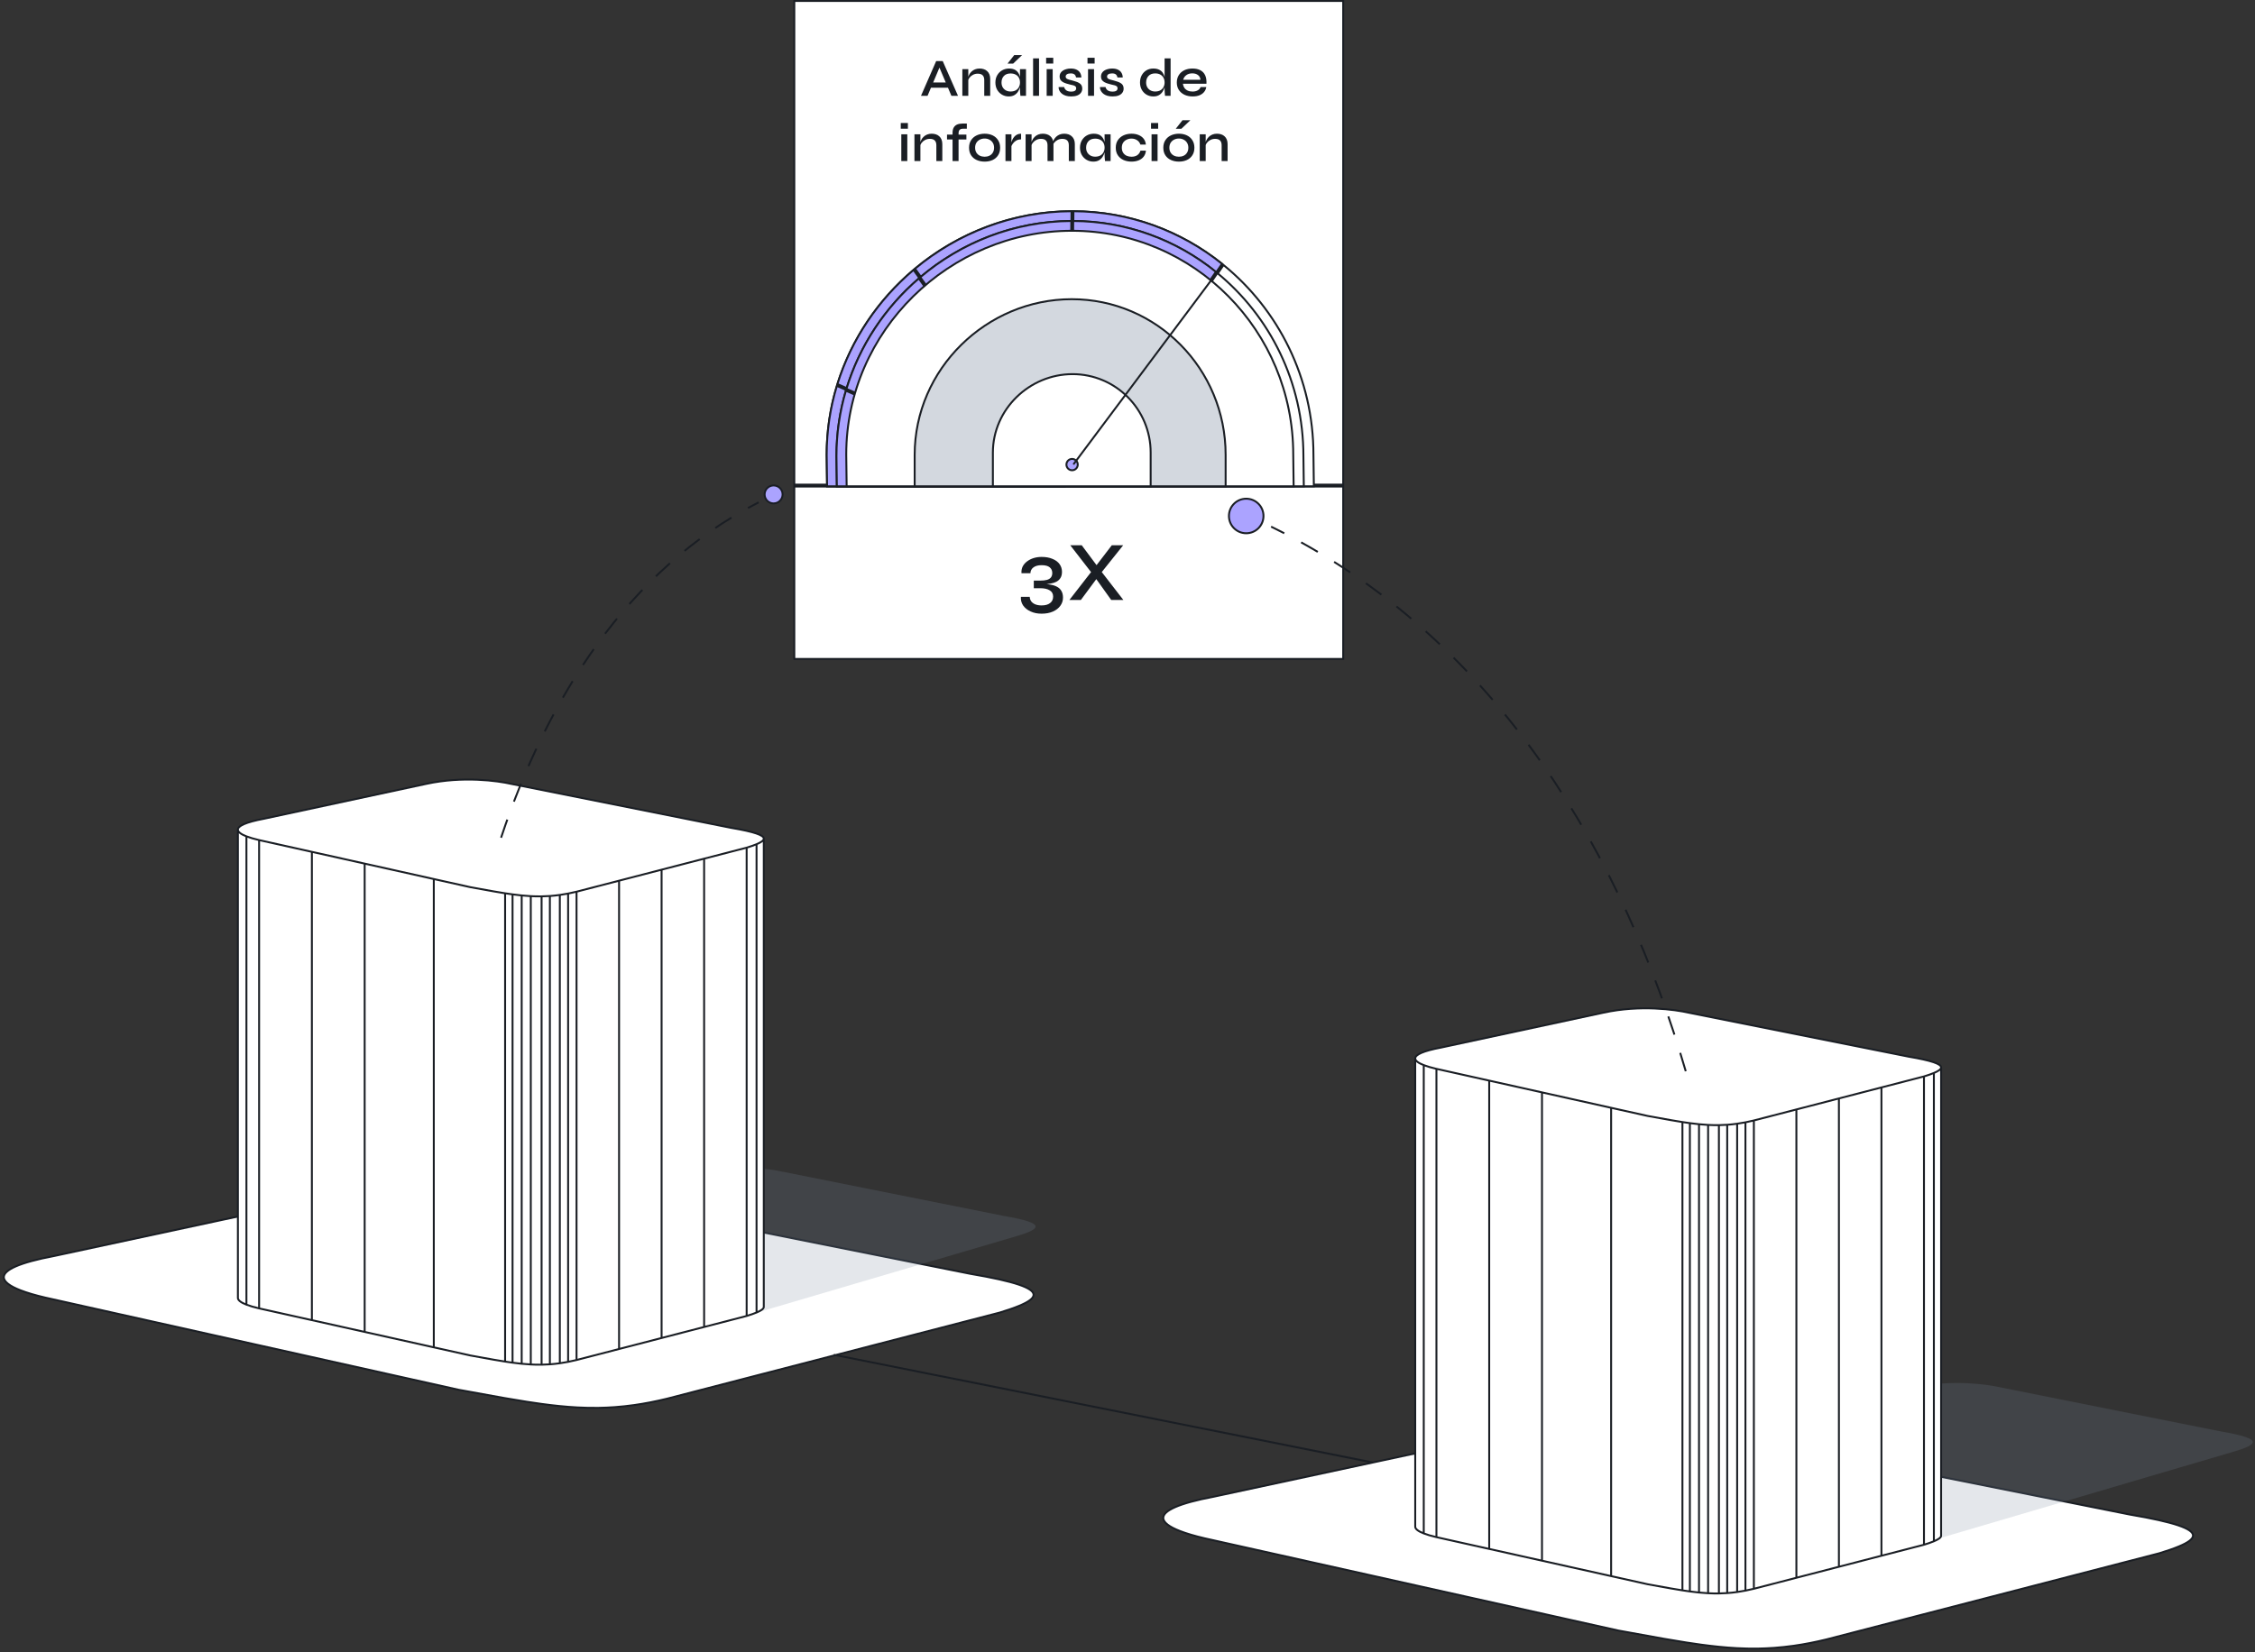
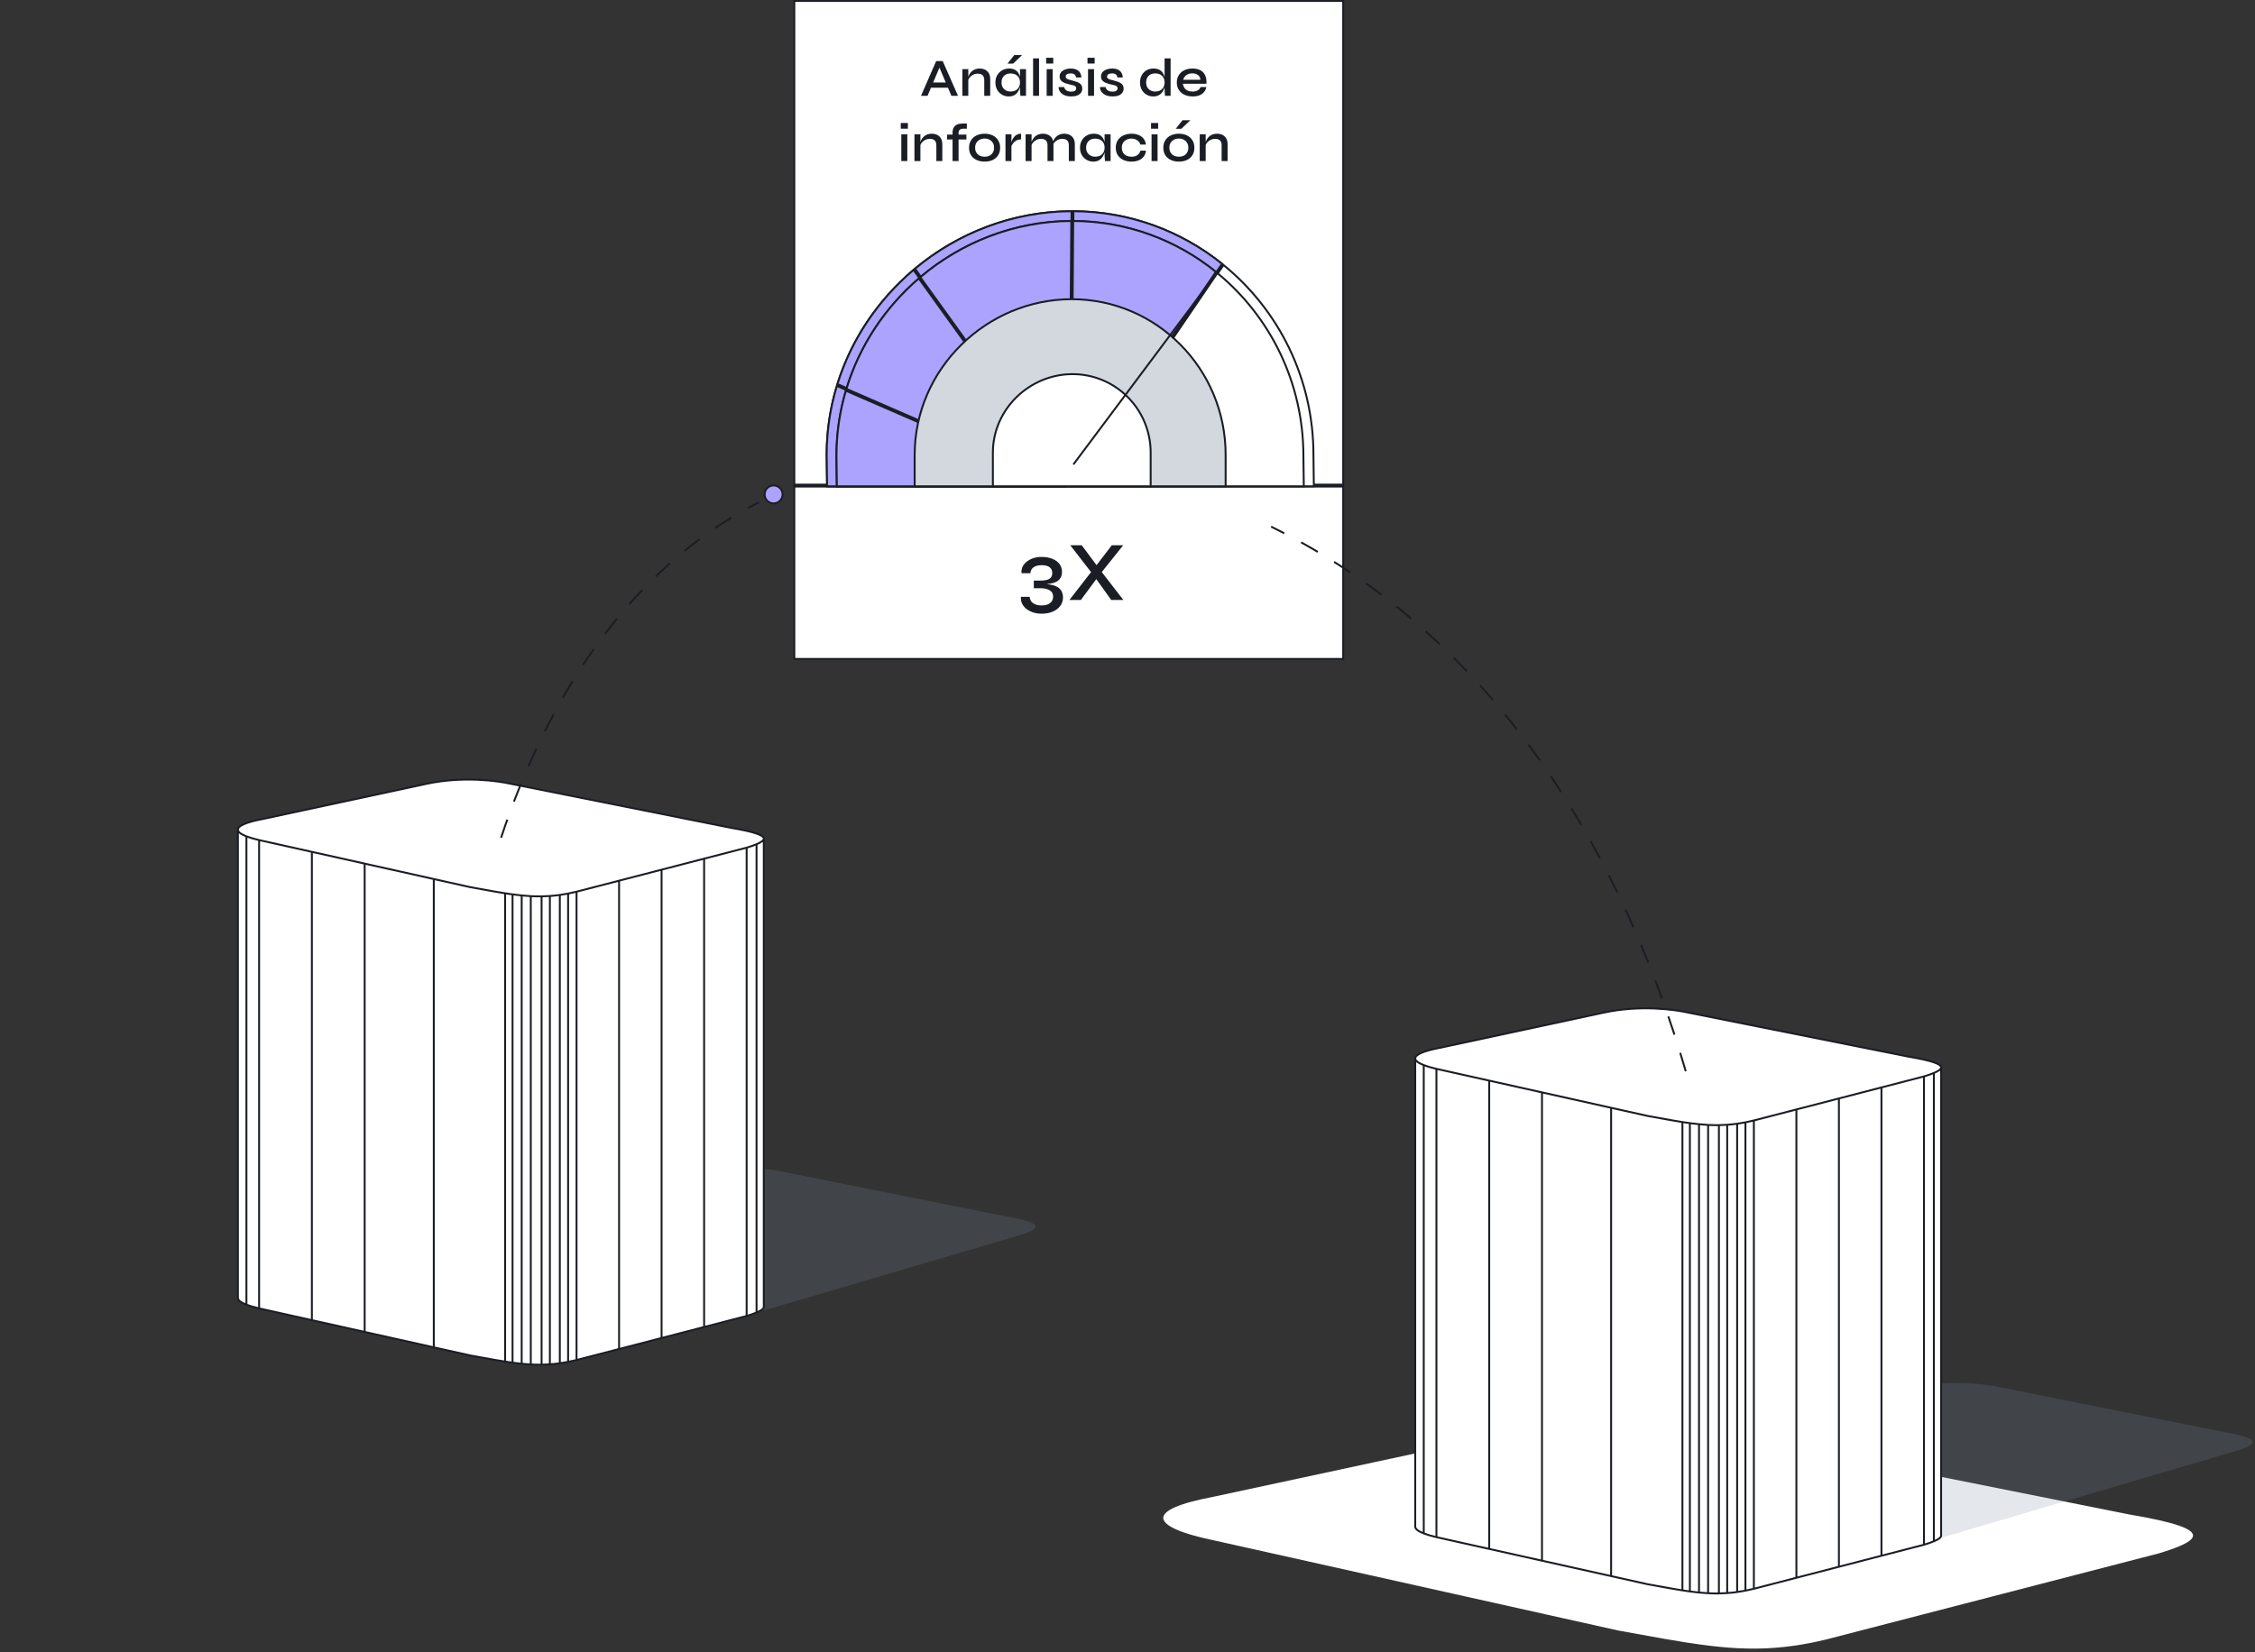
<svg xmlns="http://www.w3.org/2000/svg" width="588" height="431" viewBox="0 0 588 431" fill="none">
  <rect x="0" y="0" width="588" height="431" fill="#333333" stroke="none" />
  <path d="M442.891 372.546L555.338 395.035C567.076 397.023 571.845 398.755 571.844 400.507C571.843 401.435 570.503 402.37 568.15 403.351C566.784 403.921 565.077 404.507 563.093 405.116L541.379 410.739L519.665 416.361L497.951 421.983L476.237 427.606C474.764 427.963 473.334 428.276 471.937 428.548C470.494 428.829 469.086 429.066 467.704 429.261C465.977 429.505 464.29 429.685 462.624 429.806C461.202 429.91 459.795 429.97 458.39 429.992C456.556 430.019 454.726 429.98 452.872 429.882C451.346 429.8 449.803 429.679 448.23 429.522C446.709 429.369 445.158 429.183 443.566 428.968C442.326 428.8 441.061 428.614 439.764 428.412C437.864 428.117 435.895 427.787 433.837 427.427C430.193 426.791 426.269 426.065 421.952 425.279L403.353 421.131L368.055 413.259L341.106 407.249L314.158 401.239C311.578 400.639 309.397 400 307.683 399.334C304.899 398.252 303.35 397.101 303.331 395.933C303.301 394.046 307.27 392.119 316.484 390.382L357.973 381.464L399.463 372.546C418.291 368.454 436.071 370.994 442.891 372.546Z" fill="white" />
-   <path d="M140.558 309.758L253.006 332.248C264.743 334.236 269.512 335.967 269.511 337.719C269.51 338.648 268.17 339.582 265.817 340.564C264.451 341.134 262.745 341.719 260.761 342.329L239.047 347.951L217.833 353.444L217.333 353.574L195.619 359.196L173.905 364.819C172.432 365.176 171.001 365.489 169.604 365.761C168.161 366.042 166.753 366.278 165.371 366.474C163.644 366.718 161.958 366.898 160.291 367.019C158.869 367.122 157.462 367.183 156.058 367.204C154.223 367.232 152.393 367.193 150.54 367.094C149.013 367.013 147.471 366.892 145.898 366.734C144.376 366.582 142.826 366.396 141.233 366.181C139.993 366.013 138.728 365.827 137.431 365.625C135.531 365.33 133.562 364.999 131.504 364.64C127.861 364.004 123.937 363.277 119.62 362.492L101.021 358.344L65.722 350.472L38.774 344.462L11.825 338.451C9.245 337.852 7.064 337.212 5.351 336.547C2.566 335.465 1.017 334.313 0.998 333.146C0.968 331.259 4.938 329.331 14.152 327.594L55.641 318.676L97.13 309.758C115.958 305.667 133.739 308.207 140.558 309.758Z" fill="white" />
-   <path d="M357.973 381.464L399.463 372.546C418.291 368.454 436.071 370.994 442.891 372.546L555.338 395.035C567.076 397.024 571.845 398.755 571.844 400.507C571.843 401.435 570.503 402.37 568.15 403.351C566.784 403.921 565.077 404.507 563.093 405.116L541.379 410.739L519.665 416.361L497.951 421.983L476.237 427.606C474.764 427.963 473.334 428.276 471.937 428.548C470.494 428.829 469.086 429.066 467.704 429.261C465.977 429.505 464.29 429.685 462.624 429.806C461.202 429.91 459.795 429.97 458.39 429.992C456.556 430.019 454.726 429.98 452.872 429.882C451.346 429.8 449.803 429.679 448.23 429.522C446.709 429.369 445.158 429.183 443.566 428.968C442.326 428.8 441.061 428.614 439.763 428.412C437.864 428.117 435.895 427.787 433.837 427.427C430.193 426.791 426.269 426.065 421.952 425.279L403.353 421.131L368.055 413.259L341.106 407.249L314.158 401.239C311.578 400.639 309.397 400 307.683 399.334C304.899 398.252 303.35 397.101 303.331 395.933C303.301 394.046 307.27 392.119 316.484 390.382L357.973 381.464ZM357.973 381.464L245.526 358.974M245.526 358.983L217.414 353.36M253.006 332.248L140.558 309.758C133.739 308.207 115.959 305.667 97.13 309.758L55.641 318.676L14.152 327.594C4.938 329.331 0.968 331.259 0.998 333.146C1.017 334.313 2.566 335.465 5.351 336.547C7.064 337.212 9.245 337.852 11.825 338.451L38.774 344.462L65.722 350.472L101.021 358.344L119.62 362.492C123.937 363.277 127.861 364.004 131.504 364.64C133.562 364.999 135.531 365.33 137.431 365.625C138.728 365.827 139.993 366.013 141.233 366.181C142.826 366.396 144.376 366.582 145.898 366.734C147.471 366.892 149.013 367.013 150.54 367.094C152.393 367.193 154.223 367.232 156.058 367.204C157.462 367.183 158.869 367.122 160.291 367.019C161.958 366.898 163.644 366.718 165.371 366.474C166.753 366.278 168.161 366.042 169.604 365.761C171.001 365.489 172.432 365.176 173.905 364.819L195.619 359.196L217.333 353.574L239.047 347.951L260.761 342.329C262.745 341.719 264.451 341.134 265.817 340.564C268.17 339.582 269.51 338.648 269.511 337.719C269.512 335.967 264.743 334.236 253.006 332.248Z" stroke="#1A1E24" stroke-width="0.5" />
  <path opacity="0.2" d="M521.555 361.849L578.981 373.334C584.975 374.35 587.411 375.234 587.41 376.129C587.41 376.603 586.725 377.08 585.524 377.581C584.826 377.872 583.955 378.171 582.941 378.483L504.833 401.482C504.08 401.664 503.35 401.824 502.636 401.963C501.899 402.106 501.18 402.227 500.474 402.327C499.593 402.452 498.731 402.544 497.88 402.605C497.154 402.658 496.436 402.689 495.718 402.7C494.782 402.714 493.847 402.694 492.9 402.644C492.121 402.602 491.333 402.54 490.53 402.46C489.753 402.382 488.961 402.287 488.147 402.177C487.515 402.092 486.868 401.997 486.206 401.894C485.236 401.743 484.23 401.574 483.179 401.39C481.318 401.066 479.314 400.695 477.11 400.294L467.611 398.175L449.585 394.155L435.822 391.086L422.06 388.016C420.742 387.71 419.629 387.384 418.754 387.044C417.331 386.491 416.54 385.903 416.531 385.307C416.516 384.343 418.543 383.359 423.248 382.472L499.377 361.849C508.993 359.76 518.073 361.057 521.555 361.849Z" fill="#78879D" />
  <path opacity="0.2" d="M204.184 305.64L261.61 317.125C267.604 318.14 270.04 319.024 270.039 319.919C270.039 320.393 269.354 320.871 268.153 321.372C267.455 321.663 266.583 321.962 265.57 322.273L187.461 345.272C186.709 345.455 185.979 345.614 185.265 345.753C184.528 345.897 183.809 346.018 183.103 346.118C182.222 346.242 181.36 346.334 180.509 346.396C179.783 346.449 179.065 346.48 178.347 346.491C177.41 346.505 176.476 346.485 175.529 346.434C174.75 346.393 173.962 346.331 173.159 346.25C172.382 346.173 171.59 346.078 170.776 345.968C170.143 345.882 169.497 345.787 168.835 345.684C167.865 345.533 166.859 345.364 165.808 345.181C163.947 344.856 161.943 344.485 159.739 344.084L150.24 341.966L132.214 337.945L118.451 334.876L104.689 331.807C103.371 331.5 102.257 331.174 101.383 330.834C99.96 330.282 99.169 329.693 99.16 329.097C99.144 328.134 101.172 327.149 105.877 326.262L182.006 305.64C191.622 303.55 200.702 304.847 204.184 305.64Z" fill="#78879D" />
  <path d="M497.723 275.615L440.297 264.13C436.815 263.338 427.735 262.041 418.119 264.13L375.743 273.239C371.038 274.126 369.011 275.11 369.026 276.074V398.22C369.035 398.817 369.827 399.405 371.249 399.957C372.124 400.297 373.237 400.624 374.555 400.93L388.317 403.999L402.08 407.069L420.106 411.089L429.604 413.207C431.809 413.608 433.813 413.979 435.674 414.304C436.725 414.488 437.73 414.656 438.7 414.807C439.363 414.91 440.009 415.005 440.642 415.091C441.456 415.201 442.247 415.296 443.024 415.374C443.828 415.454 444.615 415.516 445.395 415.557C446.342 415.608 447.276 415.628 448.213 415.614C448.93 415.603 449.649 415.572 450.375 415.519C451.226 415.457 452.087 415.365 452.969 415.241C453.675 415.141 454.394 415.02 455.131 414.876C455.845 414.738 456.575 414.578 457.327 414.395L468.416 411.524L479.505 408.653L490.594 405.781L501.684 402.91C502.697 402.599 503.568 402.3 504.266 402.009C505.468 401.508 506.152 401.03 506.152 400.556V278.41C506.153 277.515 503.717 276.631 497.723 275.615Z" fill="white" />
  <path d="M374.555 278.784V400.93M374.555 278.784C373.237 278.477 372.124 278.151 371.249 277.811M374.555 278.784L388.317 281.853M457.327 292.249V414.395M457.327 292.249C456.575 292.431 455.845 292.591 455.131 292.73M457.327 292.249L468.416 289.378M501.684 280.764V402.91M501.684 280.764C502.697 280.453 503.568 280.153 504.266 279.862M501.684 280.764L490.594 283.635M374.555 400.93C373.237 400.624 372.124 400.297 371.249 399.957M374.555 400.93L388.317 403.999M457.327 414.395C456.575 414.578 455.845 414.738 455.131 414.876M457.327 414.395L468.416 411.524M501.684 402.91C502.697 402.599 503.568 402.3 504.266 402.009M501.684 402.91L490.594 405.781M506.152 278.41C506.153 277.515 503.717 276.631 497.723 275.615L440.297 264.13C436.815 263.338 427.735 262.041 418.119 264.13L375.743 273.239C371.038 274.126 369.011 275.11 369.026 276.074M506.152 278.41V400.556C506.152 401.03 505.468 401.508 504.266 402.009M506.152 278.41C506.152 278.884 505.468 279.361 504.266 279.862M369.026 276.074V398.22C369.035 398.817 369.827 399.405 371.249 399.957M369.026 276.074C369.035 276.67 369.826 277.259 371.249 277.811M448.213 293.467V415.614M448.213 293.467C448.93 293.456 449.649 293.426 450.375 293.373M448.213 293.467C447.276 293.482 446.342 293.461 445.395 293.411M448.213 415.614C448.93 415.603 449.649 415.572 450.375 415.519M448.213 415.614C447.276 415.628 446.342 415.608 445.395 415.557M438.7 292.661C437.73 292.51 436.725 292.341 435.674 292.158C433.813 291.833 431.809 291.462 429.604 291.061L420.106 288.943M438.7 292.661V414.807M438.7 292.661C439.363 292.764 440.009 292.859 440.642 292.945M438.7 414.807C437.73 414.656 436.725 414.488 435.674 414.304C433.813 413.979 431.809 413.608 429.604 413.207L420.106 411.089M438.7 414.807C439.363 414.91 440.009 415.005 440.642 415.091M443.024 293.227V415.374M443.024 293.227C443.828 293.308 444.615 293.37 445.395 293.411M443.024 293.227C442.247 293.15 441.456 293.055 440.642 292.945M443.024 415.374C443.828 415.454 444.615 415.516 445.395 415.557M443.024 415.374C442.247 415.296 441.456 415.201 440.642 415.091M452.969 415.241V293.094M452.969 415.241C453.675 415.141 454.394 415.02 455.131 414.876M452.969 415.241C452.087 415.365 451.226 415.457 450.375 415.519M452.969 293.094C453.675 292.994 454.394 292.874 455.131 292.73M452.969 293.094C452.087 293.219 451.226 293.311 450.375 293.373M455.131 292.73V414.876M450.375 415.519V293.373M445.395 293.411V415.557M440.642 415.091V292.945M504.266 279.862V402.009M371.249 277.811V399.957M479.505 286.506V408.653M479.505 286.506L490.594 283.635M479.505 286.506L468.416 289.378M479.505 408.653L490.594 405.781M479.505 408.653L468.416 411.524M490.594 283.635V405.781M468.416 411.524V289.378M402.08 284.922V407.069M402.08 284.922L420.106 288.943M402.08 284.922L388.317 281.853M402.08 407.069L420.106 411.089M402.08 407.069L388.317 403.999M420.106 288.943V411.089M388.317 403.999V281.853" stroke="#1A1E24" stroke-width="0.5" />
  <path d="M190.731 215.946L133.305 204.461C129.823 203.669 120.743 202.372 111.127 204.461L68.751 213.57C64.046 214.457 62.018 215.441 62.034 216.405V338.552C62.043 339.148 62.834 339.736 64.256 340.288C65.131 340.628 66.245 340.955 67.563 341.261L81.325 344.33L95.088 347.4L113.114 351.42L122.612 353.538C124.817 353.939 126.821 354.31 128.682 354.635C129.733 354.819 130.738 354.987 131.708 355.138C132.371 355.241 133.017 355.336 133.65 355.422C134.463 355.532 135.255 355.627 136.032 355.705C136.836 355.785 137.623 355.847 138.403 355.889C139.349 355.939 140.284 355.959 141.221 355.945C141.938 355.934 142.657 355.903 143.383 355.85C144.234 355.788 145.095 355.696 145.977 355.572C146.683 355.472 147.402 355.351 148.139 355.207C148.852 355.069 149.583 354.909 150.335 354.726L161.424 351.855L172.513 348.984L183.602 346.112L194.691 343.241C195.705 342.93 196.576 342.631 197.274 342.34C198.475 341.839 199.16 341.361 199.16 340.887V218.741C199.161 217.846 196.725 216.962 190.731 215.946Z" fill="white" />
  <path d="M67.563 219.115V341.261M67.563 219.115C66.245 218.808 65.131 218.482 64.256 218.142M67.563 219.115L81.325 222.184M150.335 232.58V354.726M150.335 232.58C149.583 232.762 148.852 232.922 148.139 233.061M150.335 232.58L161.424 229.709M194.691 221.095V343.241M194.691 221.095C195.705 220.784 196.576 220.484 197.274 220.194M194.691 221.095L183.602 223.966M67.563 341.261C66.245 340.955 65.131 340.628 64.256 340.288M67.563 341.261L81.325 344.33M150.335 354.726C149.583 354.909 148.852 355.069 148.139 355.207M150.335 354.726L161.424 351.855M194.691 343.241C195.705 342.93 196.576 342.631 197.274 342.34M194.691 343.241L183.602 346.112M199.16 218.741C199.161 217.846 196.725 216.962 190.731 215.946L133.305 204.461C129.823 203.669 120.743 202.372 111.127 204.461L68.751 213.57C64.046 214.457 62.018 215.441 62.034 216.405M199.16 218.741V340.887C199.16 341.361 198.475 341.839 197.274 342.34M199.16 218.741C199.16 219.215 198.475 219.692 197.274 220.194M62.034 216.405V338.552C62.043 339.148 62.834 339.736 64.256 340.288M62.034 216.405C62.043 217.001 62.834 217.59 64.256 218.142M141.221 233.798V355.945M141.221 233.798C141.938 233.788 142.657 233.757 143.383 233.704M141.221 233.798C140.284 233.813 139.349 233.793 138.403 233.742M141.221 355.945C141.938 355.934 142.657 355.903 143.383 355.85M141.221 355.945C140.284 355.959 139.349 355.939 138.403 355.889M131.708 232.992C130.738 232.841 129.733 232.672 128.682 232.489C126.821 232.164 124.817 231.793 122.612 231.392L113.114 229.274M131.708 232.992V355.138M131.708 232.992C132.371 233.095 133.017 233.19 133.65 233.276M131.708 355.138C130.738 354.987 129.733 354.819 128.682 354.635C126.821 354.31 124.817 353.939 122.612 353.538L113.114 351.42M131.708 355.138C132.371 355.241 133.017 355.336 133.65 355.422M136.032 233.558V355.705M136.032 233.558C136.836 233.639 137.623 233.701 138.403 233.742M136.032 233.558C135.255 233.481 134.463 233.386 133.65 233.276M136.032 355.705C136.836 355.785 137.623 355.847 138.403 355.889M136.032 355.705C135.255 355.627 134.463 355.532 133.65 355.422M145.977 355.572V233.425M145.977 355.572C146.683 355.472 147.402 355.351 148.139 355.207M145.977 355.572C145.095 355.696 144.234 355.788 143.383 355.85M145.977 233.425C146.683 233.326 147.402 233.205 148.139 233.061M145.977 233.425C145.095 233.55 144.234 233.642 143.383 233.704M148.139 233.061V355.207M143.383 355.85V233.704M138.403 233.742V355.889M133.65 355.422V233.276M197.274 220.194V342.34M64.256 218.142V340.288M172.513 226.837V348.984M172.513 226.837L183.602 223.966M172.513 226.837L161.424 229.709M172.513 348.984L183.602 346.112M172.513 348.984L161.424 351.855M183.602 223.966V346.112M161.424 351.855V229.709M95.088 225.253V347.4M95.088 225.253L113.114 229.274M95.088 225.253L81.325 222.184M95.088 347.4L113.114 351.42M95.088 347.4L81.325 344.33M113.114 229.274V351.42M81.325 344.33V222.184" stroke="#1A1E24" stroke-width="0.5" />
  <path d="M130.656 218.501C142.521 182.742 163.445 148.643 197.832 131.019" stroke="#1A1E24" stroke-width="0.5" stroke-dasharray="5 5" />
  <path d="M207.12 126.404H350.242V0.25H207.12V126.404ZM350.242 126.904H207.12V171.871H350.242V126.904Z" fill="white" stroke="#1A1E24" stroke-width="0.5" />
  <path d="M342.486 118.645L342.592 126.829H279.605L319.042 69.127C333.339 80.775 342.486 98.627 342.486 118.641L342.486 118.645ZM318.652 68.811L279 126.829H215.665L215.559 118.641C215.559 118.641 215.559 118.64 215.559 118.64C215.559 83.547 244.948 55.093 279.653 55.093C294.387 55.093 307.937 60.222 318.652 68.811Z" fill="white" stroke="#1A1E24" stroke-width="0.5" />
  <path d="M279.401 55.093L278.887 126.309L238.593 70.082C249.751 60.78 264.051 55.154 279.401 55.093ZM238.209 70.405L278.398 126.484L218.365 100.17C222.015 88.46 229.025 78.18 238.209 70.405ZM279.388 126.261L279.902 55.093C294.54 55.151 307.997 60.27 318.652 68.811L279.388 126.261ZM218.218 100.651L277.939 126.829H215.665L215.559 118.641C215.559 118.641 215.559 118.64 215.559 118.64C215.559 112.392 216.49 106.354 218.218 100.651Z" fill="#ABA3FF" stroke="#1A1E24" stroke-width="0.5" />
  <path d="M339.87 118.969L339.972 126.829H279.567L317.434 71.229C331.118 82.47 339.87 99.677 339.87 118.966L339.87 118.969ZM317.045 70.912L278.962 126.829H218.211L218.109 118.966C218.109 118.965 218.109 118.964 218.109 118.964C218.11 85.099 246.304 57.643 279.595 57.643C293.747 57.643 306.76 62.604 317.045 70.912Z" fill="white" stroke="#1A1E24" stroke-width="0.5" />
  <path d="M317.045 70.912L279.35 126.259L279.843 57.643C293.899 57.701 306.82 62.653 317.045 70.912ZM279.343 57.643L278.85 126.312L239.97 72.306C250.706 63.213 264.513 57.705 279.343 57.643ZM218.109 118.964C218.11 113.047 218.97 107.327 220.568 101.914L277.892 126.829H218.211L218.109 118.966C218.109 118.965 218.109 118.964 218.109 118.964ZM278.36 126.488L220.713 101.432C224.155 90.119 230.826 80.173 239.588 72.632L278.36 126.488Z" fill="#ABA3FF" stroke="#1A1E24" stroke-width="0.5" />
-   <path d="M337.323 126.829H220.767L220.66 118.547C220.66 118.547 220.66 118.546 220.66 118.546C220.661 86.322 247.648 60.192 279.518 60.192C311.381 60.192 337.216 86.316 337.216 118.547L337.216 118.551L337.323 126.829Z" fill="white" stroke="#1A1E24" stroke-width="0.5" />
  <path d="M238.504 118.634C238.504 96.217 257.278 78.038 279.45 78.038C301.615 78.038 319.588 96.211 319.588 118.634V126.829H238.504V118.634Z" fill="#D3D8DF" stroke="#1A1E24" stroke-width="0.5" />
  <path d="M258.898 118.054C258.898 106.754 268.423 97.585 279.676 97.585C290.922 97.585 300.04 106.748 300.04 118.054V126.829H258.898V118.054Z" fill="white" stroke="#1A1E24" stroke-width="0.5" />
-   <path d="M281.033 121.178C281.033 121.995 280.371 122.657 279.554 122.657C278.737 122.657 278.074 121.995 278.074 121.178C278.074 120.361 278.737 119.698 279.554 119.698C280.371 119.698 281.033 120.361 281.033 121.178Z" fill="#ABA3FF" stroke="#1A1E24" stroke-width="0.5" />
  <path d="M318.987 68.866L279.895 121.131" stroke="#1A1E24" stroke-width="0.5" />
  <path d="M271.987 152.387L272.009 152.277C272.757 152.306 273.447 152.387 274.077 152.519C274.708 152.636 275.251 152.827 275.705 153.091C276.175 153.355 276.534 153.714 276.783 154.169C277.047 154.623 277.179 155.195 277.179 155.885C277.179 156.677 276.945 157.388 276.475 158.019C276.021 158.649 275.375 159.148 274.539 159.515C273.703 159.881 272.721 160.065 271.591 160.065C270.506 160.065 269.545 159.867 268.709 159.471C267.873 159.089 267.228 158.569 266.773 157.909C266.333 157.249 266.143 156.501 266.201 155.665H268.511C268.526 156.105 268.651 156.493 268.885 156.831C269.135 157.168 269.487 157.432 269.941 157.623C270.411 157.813 270.961 157.909 271.591 157.909C272.559 157.909 273.3 157.703 273.813 157.293C274.341 156.897 274.605 156.332 274.605 155.599C274.605 154.865 274.305 154.323 273.703 153.971C273.117 153.604 272.288 153.421 271.217 153.421H269.567V151.441H271.217C271.951 151.441 272.552 151.375 273.021 151.243C273.491 151.096 273.835 150.876 274.055 150.583C274.275 150.275 274.385 149.901 274.385 149.461C274.385 148.83 274.158 148.331 273.703 147.965C273.263 147.598 272.559 147.415 271.591 147.415C270.697 147.415 269.993 147.605 269.479 147.987C268.966 148.368 268.702 148.874 268.687 149.505H266.355C266.311 148.859 266.414 148.28 266.663 147.767C266.927 147.253 267.301 146.813 267.785 146.447C268.284 146.065 268.856 145.772 269.501 145.567C270.161 145.361 270.858 145.259 271.591 145.259C272.691 145.259 273.637 145.427 274.429 145.765C275.236 146.087 275.852 146.542 276.277 147.129C276.703 147.715 276.915 148.39 276.915 149.153C276.915 149.783 276.791 150.304 276.541 150.715C276.307 151.125 275.962 151.455 275.507 151.705C275.067 151.939 274.547 152.108 273.945 152.211C273.359 152.313 272.706 152.372 271.987 152.387ZM289.901 142.223H292.871L286.667 149.989L286.601 150.055L281.849 156.479H278.857L285.215 148.295L285.281 148.251L289.901 142.223ZM282.069 142.223L286.579 148.273L286.601 148.317L292.915 156.479H289.747L285.105 149.989L285.061 149.945L279.077 142.223H282.069Z" fill="#1A1E24" />
  <path d="M242.248 22.872V21.514H247.652V22.872H242.248ZM240.148 25L244.11 15.928H245.818L249.808 25H248.086L244.614 16.81H245.314L241.856 25H240.148ZM250.935 18.028H252.489V25H250.935V18.028ZM255.429 17.874C255.831 17.874 256.199 17.93 256.535 18.042C256.881 18.154 257.175 18.327 257.417 18.56C257.669 18.784 257.861 19.064 257.991 19.4C258.131 19.736 258.201 20.133 258.201 20.59V25H256.647V20.898C256.647 20.329 256.507 19.909 256.227 19.638C255.957 19.358 255.527 19.218 254.939 19.218C254.491 19.218 254.081 19.316 253.707 19.512C253.343 19.699 253.045 19.946 252.811 20.254C252.578 20.553 252.443 20.884 252.405 21.248L252.391 20.492C252.438 20.147 252.541 19.82 252.699 19.512C252.858 19.195 253.068 18.915 253.329 18.672C253.591 18.42 253.899 18.224 254.253 18.084C254.608 17.944 255 17.874 255.429 17.874ZM263.026 25.154C262.391 25.154 261.808 25 261.276 24.692C260.753 24.384 260.333 23.959 260.016 23.418C259.708 22.867 259.554 22.237 259.554 21.528C259.554 20.8 259.712 20.165 260.03 19.624C260.347 19.073 260.776 18.644 261.318 18.336C261.859 18.028 262.466 17.874 263.138 17.874C263.884 17.874 264.477 18.037 264.916 18.364C265.354 18.691 265.667 19.129 265.854 19.68C266.04 20.231 266.134 20.847 266.134 21.528C266.134 21.911 266.078 22.317 265.966 22.746C265.854 23.166 265.676 23.558 265.434 23.922C265.2 24.286 264.883 24.585 264.482 24.818C264.09 25.042 263.604 25.154 263.026 25.154ZM263.502 23.866C264.024 23.866 264.468 23.768 264.832 23.572C265.205 23.367 265.485 23.087 265.672 22.732C265.868 22.377 265.966 21.976 265.966 21.528C265.966 21.033 265.868 20.613 265.672 20.268C265.476 19.913 265.196 19.643 264.832 19.456C264.468 19.26 264.024 19.162 263.502 19.162C262.755 19.162 262.176 19.381 261.766 19.82C261.355 20.259 261.15 20.828 261.15 21.528C261.15 21.985 261.248 22.391 261.444 22.746C261.649 23.101 261.929 23.376 262.284 23.572C262.638 23.768 263.044 23.866 263.502 23.866ZM265.966 18.028H267.534V25H266.078C266.078 25 266.068 24.911 266.05 24.734C266.031 24.557 266.012 24.342 265.994 24.09C265.975 23.829 265.966 23.581 265.966 23.348V18.028ZM262.718 16.586L264.468 14.36H266.526L264.188 16.586H262.718ZM269.382 15.228H270.936V25H269.382V15.228ZM274.644 15.074V16.572H272.782V15.074H274.644ZM272.922 18.028H274.49V25H272.922V18.028ZM276.043 22.704H277.485C277.56 23.059 277.751 23.348 278.059 23.572C278.367 23.787 278.783 23.894 279.305 23.894C279.641 23.894 279.903 23.857 280.089 23.782C280.285 23.707 280.421 23.605 280.495 23.474C280.579 23.343 280.621 23.194 280.621 23.026C280.621 22.821 280.561 22.662 280.439 22.55C280.327 22.438 280.159 22.345 279.935 22.27C279.711 22.195 279.431 22.13 279.095 22.074C278.75 21.99 278.409 21.897 278.073 21.794C277.737 21.691 277.434 21.565 277.163 21.416C276.893 21.257 276.678 21.061 276.519 20.828C276.37 20.585 276.295 20.291 276.295 19.946C276.295 19.629 276.365 19.344 276.505 19.092C276.655 18.831 276.86 18.611 277.121 18.434C277.383 18.257 277.691 18.121 278.045 18.028C278.4 17.925 278.787 17.874 279.207 17.874C279.814 17.874 280.318 17.972 280.719 18.168C281.13 18.364 281.438 18.639 281.643 18.994C281.858 19.349 281.965 19.755 281.965 20.212H280.593C280.519 19.839 280.374 19.568 280.159 19.4C279.945 19.232 279.623 19.148 279.193 19.148C278.764 19.148 278.437 19.223 278.213 19.372C277.989 19.521 277.877 19.727 277.877 19.988C277.877 20.184 277.947 20.343 278.087 20.464C278.237 20.576 278.447 20.674 278.717 20.758C278.988 20.842 279.305 20.926 279.669 21.01C280.005 21.103 280.323 21.201 280.621 21.304C280.92 21.397 281.186 21.519 281.419 21.668C281.662 21.808 281.853 21.995 281.993 22.228C282.133 22.461 282.203 22.751 282.203 23.096C282.203 23.525 282.087 23.894 281.853 24.202C281.629 24.51 281.303 24.748 280.873 24.916C280.444 25.075 279.926 25.154 279.319 25.154C278.787 25.154 278.325 25.093 277.933 24.972C277.551 24.851 277.229 24.692 276.967 24.496C276.715 24.3 276.519 24.09 276.379 23.866C276.239 23.642 276.141 23.427 276.085 23.222C276.039 23.017 276.025 22.844 276.043 22.704ZM285.431 15.074V16.572H283.569V15.074H285.431ZM283.709 18.028H285.277V25H283.709V18.028ZM286.831 22.704H288.273C288.347 23.059 288.539 23.348 288.847 23.572C289.155 23.787 289.57 23.894 290.093 23.894C290.429 23.894 290.69 23.857 290.877 23.782C291.073 23.707 291.208 23.605 291.283 23.474C291.367 23.343 291.409 23.194 291.409 23.026C291.409 22.821 291.348 22.662 291.227 22.55C291.115 22.438 290.947 22.345 290.723 22.27C290.499 22.195 290.219 22.13 289.883 22.074C289.537 21.99 289.197 21.897 288.861 21.794C288.525 21.691 288.221 21.565 287.951 21.416C287.68 21.257 287.465 21.061 287.307 20.828C287.157 20.585 287.083 20.291 287.083 19.946C287.083 19.629 287.153 19.344 287.293 19.092C287.442 18.831 287.647 18.611 287.909 18.434C288.17 18.257 288.478 18.121 288.833 18.028C289.187 17.925 289.575 17.874 289.995 17.874C290.601 17.874 291.105 17.972 291.507 18.168C291.917 18.364 292.225 18.639 292.431 18.994C292.645 19.349 292.753 19.755 292.753 20.212H291.381C291.306 19.839 291.161 19.568 290.947 19.4C290.732 19.232 290.41 19.148 289.981 19.148C289.551 19.148 289.225 19.223 289.001 19.372C288.777 19.521 288.665 19.727 288.665 19.988C288.665 20.184 288.735 20.343 288.875 20.464C289.024 20.576 289.234 20.674 289.505 20.758C289.775 20.842 290.093 20.926 290.457 21.01C290.793 21.103 291.11 21.201 291.409 21.304C291.707 21.397 291.973 21.519 292.207 21.668C292.449 21.808 292.641 21.995 292.781 22.228C292.921 22.461 292.991 22.751 292.991 23.096C292.991 23.525 292.874 23.894 292.641 24.202C292.417 24.51 292.09 24.748 291.661 24.916C291.231 25.075 290.713 25.154 290.107 25.154C289.575 25.154 289.113 25.093 288.721 24.972C288.338 24.851 288.016 24.692 287.755 24.496C287.503 24.3 287.307 24.09 287.167 23.866C287.027 23.642 286.929 23.427 286.873 23.222C286.826 23.017 286.812 22.844 286.831 22.704ZM300.733 25.154C300.089 25.154 299.501 25 298.969 24.692C298.446 24.384 298.031 23.959 297.723 23.418C297.415 22.867 297.261 22.237 297.261 21.528C297.261 20.8 297.41 20.165 297.709 19.624C298.017 19.073 298.428 18.644 298.941 18.336C299.464 18.028 300.061 17.874 300.733 17.874C301.321 17.874 301.816 17.972 302.217 18.168C302.618 18.355 302.936 18.616 303.169 18.952C303.402 19.279 303.57 19.661 303.673 20.1C303.785 20.539 303.841 21.015 303.841 21.528C303.841 21.911 303.785 22.317 303.673 22.746C303.561 23.166 303.384 23.558 303.141 23.922C302.908 24.286 302.59 24.585 302.189 24.818C301.797 25.042 301.312 25.154 300.733 25.154ZM301.209 23.866C301.732 23.866 302.175 23.768 302.539 23.572C302.912 23.367 303.192 23.087 303.379 22.732C303.575 22.377 303.673 21.976 303.673 21.528C303.673 21.033 303.575 20.613 303.379 20.268C303.183 19.913 302.903 19.638 302.539 19.442C302.175 19.246 301.732 19.148 301.209 19.148C300.462 19.148 299.884 19.372 299.473 19.82C299.062 20.259 298.857 20.828 298.857 21.528C298.857 21.985 298.955 22.391 299.151 22.746C299.356 23.101 299.636 23.376 299.991 23.572C300.346 23.768 300.752 23.866 301.209 23.866ZM303.673 15.228H305.241V25H303.785C303.766 24.785 303.743 24.519 303.715 24.202C303.687 23.885 303.673 23.6 303.673 23.348V15.228ZM313.046 22.704H314.544C314.47 23.18 314.283 23.605 313.984 23.978C313.695 24.342 313.298 24.631 312.794 24.846C312.29 25.051 311.688 25.154 310.988 25.154C310.195 25.154 309.486 25.009 308.86 24.72C308.235 24.421 307.745 24.001 307.39 23.46C307.036 22.919 306.858 22.275 306.858 21.528C306.858 20.791 307.031 20.147 307.376 19.596C307.722 19.045 308.198 18.621 308.804 18.322C309.42 18.023 310.13 17.874 310.932 17.874C311.763 17.874 312.454 18.023 313.004 18.322C313.564 18.611 313.98 19.05 314.25 19.638C314.521 20.217 314.633 20.949 314.586 21.836H308.44C308.487 22.228 308.613 22.583 308.818 22.9C309.033 23.208 309.322 23.451 309.686 23.628C310.05 23.796 310.475 23.88 310.96 23.88C311.502 23.88 311.954 23.773 312.318 23.558C312.692 23.343 312.934 23.059 313.046 22.704ZM310.89 19.134C310.256 19.134 309.733 19.293 309.322 19.61C308.912 19.918 308.646 20.315 308.524 20.8H313.018C312.981 20.277 312.771 19.871 312.388 19.582C312.006 19.283 311.506 19.134 310.89 19.134ZM236.739 32.074V33.572H234.877V32.074H236.739ZM235.017 35.028H236.585V42H235.017V35.028ZM238.446 35.028H240V42H238.446V35.028ZM242.94 34.874C243.341 34.874 243.71 34.93 244.046 35.042C244.391 35.154 244.685 35.327 244.928 35.56C245.18 35.784 245.371 36.064 245.502 36.4C245.642 36.736 245.712 37.133 245.712 37.59V42H244.158V37.898C244.158 37.329 244.018 36.909 243.738 36.638C243.467 36.358 243.038 36.218 242.45 36.218C242.002 36.218 241.591 36.316 241.218 36.512C240.854 36.699 240.555 36.946 240.322 37.254C240.089 37.553 239.953 37.884 239.916 38.248L239.902 37.492C239.949 37.147 240.051 36.82 240.21 36.512C240.369 36.195 240.579 35.915 240.84 35.672C241.101 35.42 241.409 35.224 241.764 35.084C242.119 34.944 242.511 34.874 242.94 34.874ZM246.939 35.112H251.993V36.372H246.939V35.112ZM250.957 32.228H252.105V33.572H251.237C250.975 33.563 250.747 33.591 250.551 33.656C250.364 33.721 250.215 33.843 250.103 34.02C250 34.197 249.949 34.449 249.949 34.776V42H248.381V34.636C248.381 34.076 248.483 33.619 248.689 33.264C248.894 32.909 249.188 32.648 249.571 32.48C249.963 32.312 250.425 32.228 250.957 32.228ZM256.758 42.154C255.983 42.154 255.288 42.014 254.672 41.734C254.056 41.454 253.57 41.043 253.216 40.502C252.861 39.961 252.684 39.303 252.684 38.528C252.684 37.763 252.861 37.109 253.216 36.568C253.57 36.017 254.056 35.597 254.672 35.308C255.288 35.019 255.983 34.874 256.758 34.874C257.532 34.874 258.223 35.019 258.83 35.308C259.436 35.597 259.912 36.017 260.258 36.568C260.612 37.109 260.79 37.763 260.79 38.528C260.79 39.303 260.612 39.961 260.258 40.502C259.912 41.043 259.436 41.454 258.83 41.734C258.223 42.014 257.532 42.154 256.758 42.154ZM256.758 40.88C257.206 40.88 257.616 40.791 257.99 40.614C258.363 40.437 258.657 40.171 258.872 39.816C259.096 39.461 259.208 39.032 259.208 38.528C259.208 38.024 259.096 37.595 258.872 37.24C258.657 36.885 258.363 36.615 257.99 36.428C257.626 36.232 257.215 36.134 256.758 36.134C256.3 36.134 255.885 36.227 255.512 36.414C255.138 36.601 254.835 36.871 254.602 37.226C254.378 37.581 254.266 38.015 254.266 38.528C254.266 39.032 254.378 39.461 254.602 39.816C254.826 40.171 255.124 40.437 255.498 40.614C255.88 40.791 256.3 40.88 256.758 40.88ZM262.181 35.028H263.735V42H262.181V35.028ZM266.255 36.358C265.751 36.358 265.317 36.465 264.953 36.68C264.598 36.895 264.313 37.156 264.099 37.464C263.884 37.772 263.735 38.071 263.651 38.36L263.637 37.576C263.646 37.473 263.679 37.319 263.735 37.114C263.791 36.899 263.875 36.666 263.987 36.414C264.108 36.162 264.267 35.919 264.463 35.686C264.668 35.443 264.915 35.247 265.205 35.098C265.503 34.949 265.853 34.874 266.255 34.874V36.358ZM267.431 35.028H268.985V42H267.431V35.028ZM271.925 34.874C272.326 34.874 272.695 34.93 273.031 35.042C273.376 35.154 273.67 35.327 273.913 35.56C274.165 35.784 274.356 36.064 274.487 36.4C274.627 36.736 274.697 37.133 274.697 37.59V42H273.143V37.898C273.143 37.329 273.003 36.909 272.723 36.638C272.452 36.358 272.023 36.218 271.435 36.218C270.987 36.218 270.576 36.316 270.203 36.512C269.839 36.699 269.54 36.946 269.307 37.254C269.073 37.553 268.938 37.884 268.901 38.248L268.887 37.492C268.933 37.147 269.036 36.82 269.195 36.512C269.353 36.195 269.563 35.915 269.825 35.672C270.086 35.42 270.394 35.224 270.749 35.084C271.103 34.944 271.495 34.874 271.925 34.874ZM277.483 34.874C277.893 34.874 278.267 34.93 278.603 35.042C278.939 35.154 279.228 35.327 279.471 35.56C279.723 35.784 279.919 36.064 280.059 36.4C280.199 36.736 280.269 37.133 280.269 37.59V42H278.701V37.898C278.701 37.329 278.561 36.909 278.281 36.638C278.01 36.358 277.581 36.218 276.993 36.218C276.545 36.218 276.134 36.316 275.761 36.512C275.397 36.699 275.098 36.946 274.865 37.254C274.641 37.553 274.51 37.884 274.472 38.248L274.445 37.464C274.491 37.128 274.599 36.806 274.767 36.498C274.935 36.181 275.149 35.901 275.411 35.658C275.672 35.415 275.975 35.224 276.321 35.084C276.675 34.944 277.063 34.874 277.483 34.874ZM285.085 42.154C284.451 42.154 283.867 42 283.335 41.692C282.813 41.384 282.393 40.959 282.075 40.418C281.767 39.867 281.613 39.237 281.613 38.528C281.613 37.8 281.772 37.165 282.089 36.624C282.407 36.073 282.836 35.644 283.377 35.336C283.919 35.028 284.525 34.874 285.197 34.874C285.944 34.874 286.537 35.037 286.975 35.364C287.414 35.691 287.727 36.129 287.913 36.68C288.1 37.231 288.193 37.847 288.193 38.528C288.193 38.911 288.137 39.317 288.025 39.746C287.913 40.166 287.736 40.558 287.493 40.922C287.26 41.286 286.943 41.585 286.541 41.818C286.149 42.042 285.664 42.154 285.085 42.154ZM285.561 40.866C286.084 40.866 286.527 40.768 286.891 40.572C287.265 40.367 287.545 40.087 287.731 39.732C287.927 39.377 288.025 38.976 288.025 38.528C288.025 38.033 287.927 37.613 287.731 37.268C287.535 36.913 287.255 36.643 286.891 36.456C286.527 36.26 286.084 36.162 285.561 36.162C284.815 36.162 284.236 36.381 283.825 36.82C283.415 37.259 283.209 37.828 283.209 38.528C283.209 38.985 283.307 39.391 283.503 39.746C283.709 40.101 283.989 40.376 284.343 40.572C284.698 40.768 285.104 40.866 285.561 40.866ZM288.025 35.028H289.593V42H288.137C288.137 42 288.128 41.911 288.109 41.734C288.091 41.557 288.072 41.342 288.053 41.09C288.035 40.829 288.025 40.581 288.025 40.348V35.028ZM298.806 39.298C298.75 39.895 298.558 40.409 298.232 40.838C297.905 41.267 297.466 41.594 296.916 41.818C296.374 42.042 295.749 42.154 295.04 42.154C294.274 42.154 293.579 42.014 292.954 41.734C292.338 41.454 291.848 41.043 291.484 40.502C291.12 39.961 290.938 39.303 290.938 38.528C290.938 37.753 291.12 37.095 291.484 36.554C291.848 36.013 292.338 35.597 292.954 35.308C293.579 35.019 294.274 34.874 295.04 34.874C295.749 34.874 296.374 34.991 296.916 35.224C297.457 35.448 297.891 35.77 298.218 36.19C298.544 36.61 298.736 37.119 298.792 37.716H297.364C297.205 37.221 296.916 36.839 296.496 36.568C296.085 36.288 295.6 36.148 295.04 36.148C294.582 36.148 294.162 36.241 293.78 36.428C293.397 36.605 293.089 36.871 292.856 37.226C292.632 37.571 292.52 38.005 292.52 38.528C292.52 39.041 292.632 39.475 292.856 39.83C293.089 40.185 293.397 40.451 293.78 40.628C294.162 40.796 294.582 40.88 295.04 40.88C295.656 40.88 296.16 40.745 296.552 40.474C296.953 40.194 297.228 39.802 297.378 39.298H298.806ZM301.995 32.074V33.572H300.133V32.074H301.995ZM300.273 35.028H301.841V42H300.273V35.028ZM307.412 42.154C306.637 42.154 305.942 42.014 305.326 41.734C304.71 41.454 304.225 41.043 303.87 40.502C303.515 39.961 303.338 39.303 303.338 38.528C303.338 37.763 303.515 37.109 303.87 36.568C304.225 36.017 304.71 35.597 305.326 35.308C305.942 35.019 306.637 34.874 307.412 34.874C308.187 34.874 308.877 35.019 309.484 35.308C310.091 35.597 310.567 36.017 310.912 36.568C311.267 37.109 311.444 37.763 311.444 38.528C311.444 39.303 311.267 39.961 310.912 40.502C310.567 41.043 310.091 41.454 309.484 41.734C308.877 42.014 308.187 42.154 307.412 42.154ZM307.412 40.88C307.86 40.88 308.271 40.791 308.644 40.614C309.017 40.437 309.311 40.171 309.526 39.816C309.75 39.461 309.862 39.032 309.862 38.528C309.862 38.024 309.75 37.595 309.526 37.24C309.311 36.885 309.017 36.615 308.644 36.428C308.28 36.232 307.869 36.134 307.412 36.134C306.955 36.134 306.539 36.227 306.166 36.414C305.793 36.601 305.489 36.871 305.256 37.226C305.032 37.581 304.92 38.015 304.92 38.528C304.92 39.032 305.032 39.461 305.256 39.816C305.48 40.171 305.779 40.437 306.152 40.614C306.535 40.791 306.955 40.88 307.412 40.88ZM306.586 33.586L308.336 31.36H310.394L308.056 33.586H306.586ZM312.835 35.028H314.389V42H312.835V35.028ZM317.329 34.874C317.73 34.874 318.099 34.93 318.435 35.042C318.78 35.154 319.074 35.327 319.317 35.56C319.569 35.784 319.76 36.064 319.891 36.4C320.031 36.736 320.101 37.133 320.101 37.59V42H318.547V37.898C318.547 37.329 318.407 36.909 318.127 36.638C317.856 36.358 317.427 36.218 316.839 36.218C316.391 36.218 315.98 36.316 315.607 36.512C315.243 36.699 314.944 36.946 314.711 37.254C314.477 37.553 314.342 37.884 314.305 38.248L314.291 37.492C314.337 37.147 314.44 36.82 314.599 36.512C314.757 36.195 314.967 35.915 315.229 35.672C315.49 35.42 315.798 35.224 316.153 35.084C316.507 34.944 316.899 34.874 317.329 34.874Z" fill="#1A1E24" />
  <path d="M439.566 279.407C423.603 224.766 391.167 166.663 331.442 137.361" stroke="#1A1E24" stroke-width="0.5" stroke-dasharray="5 5" />
  <circle cx="2.594" cy="2.594" r="2.344" transform="matrix(-1 0 0 1 204.316 126.366)" fill="#ABA3FF" stroke="#1A1E24" stroke-width="0.5" />
-   <circle cx="4.756" cy="4.756" r="4.506" transform="matrix(-1 0 0 1 329.711 129.826)" fill="#ABA3FF" stroke="#1A1E24" stroke-width="0.5" />
</svg>